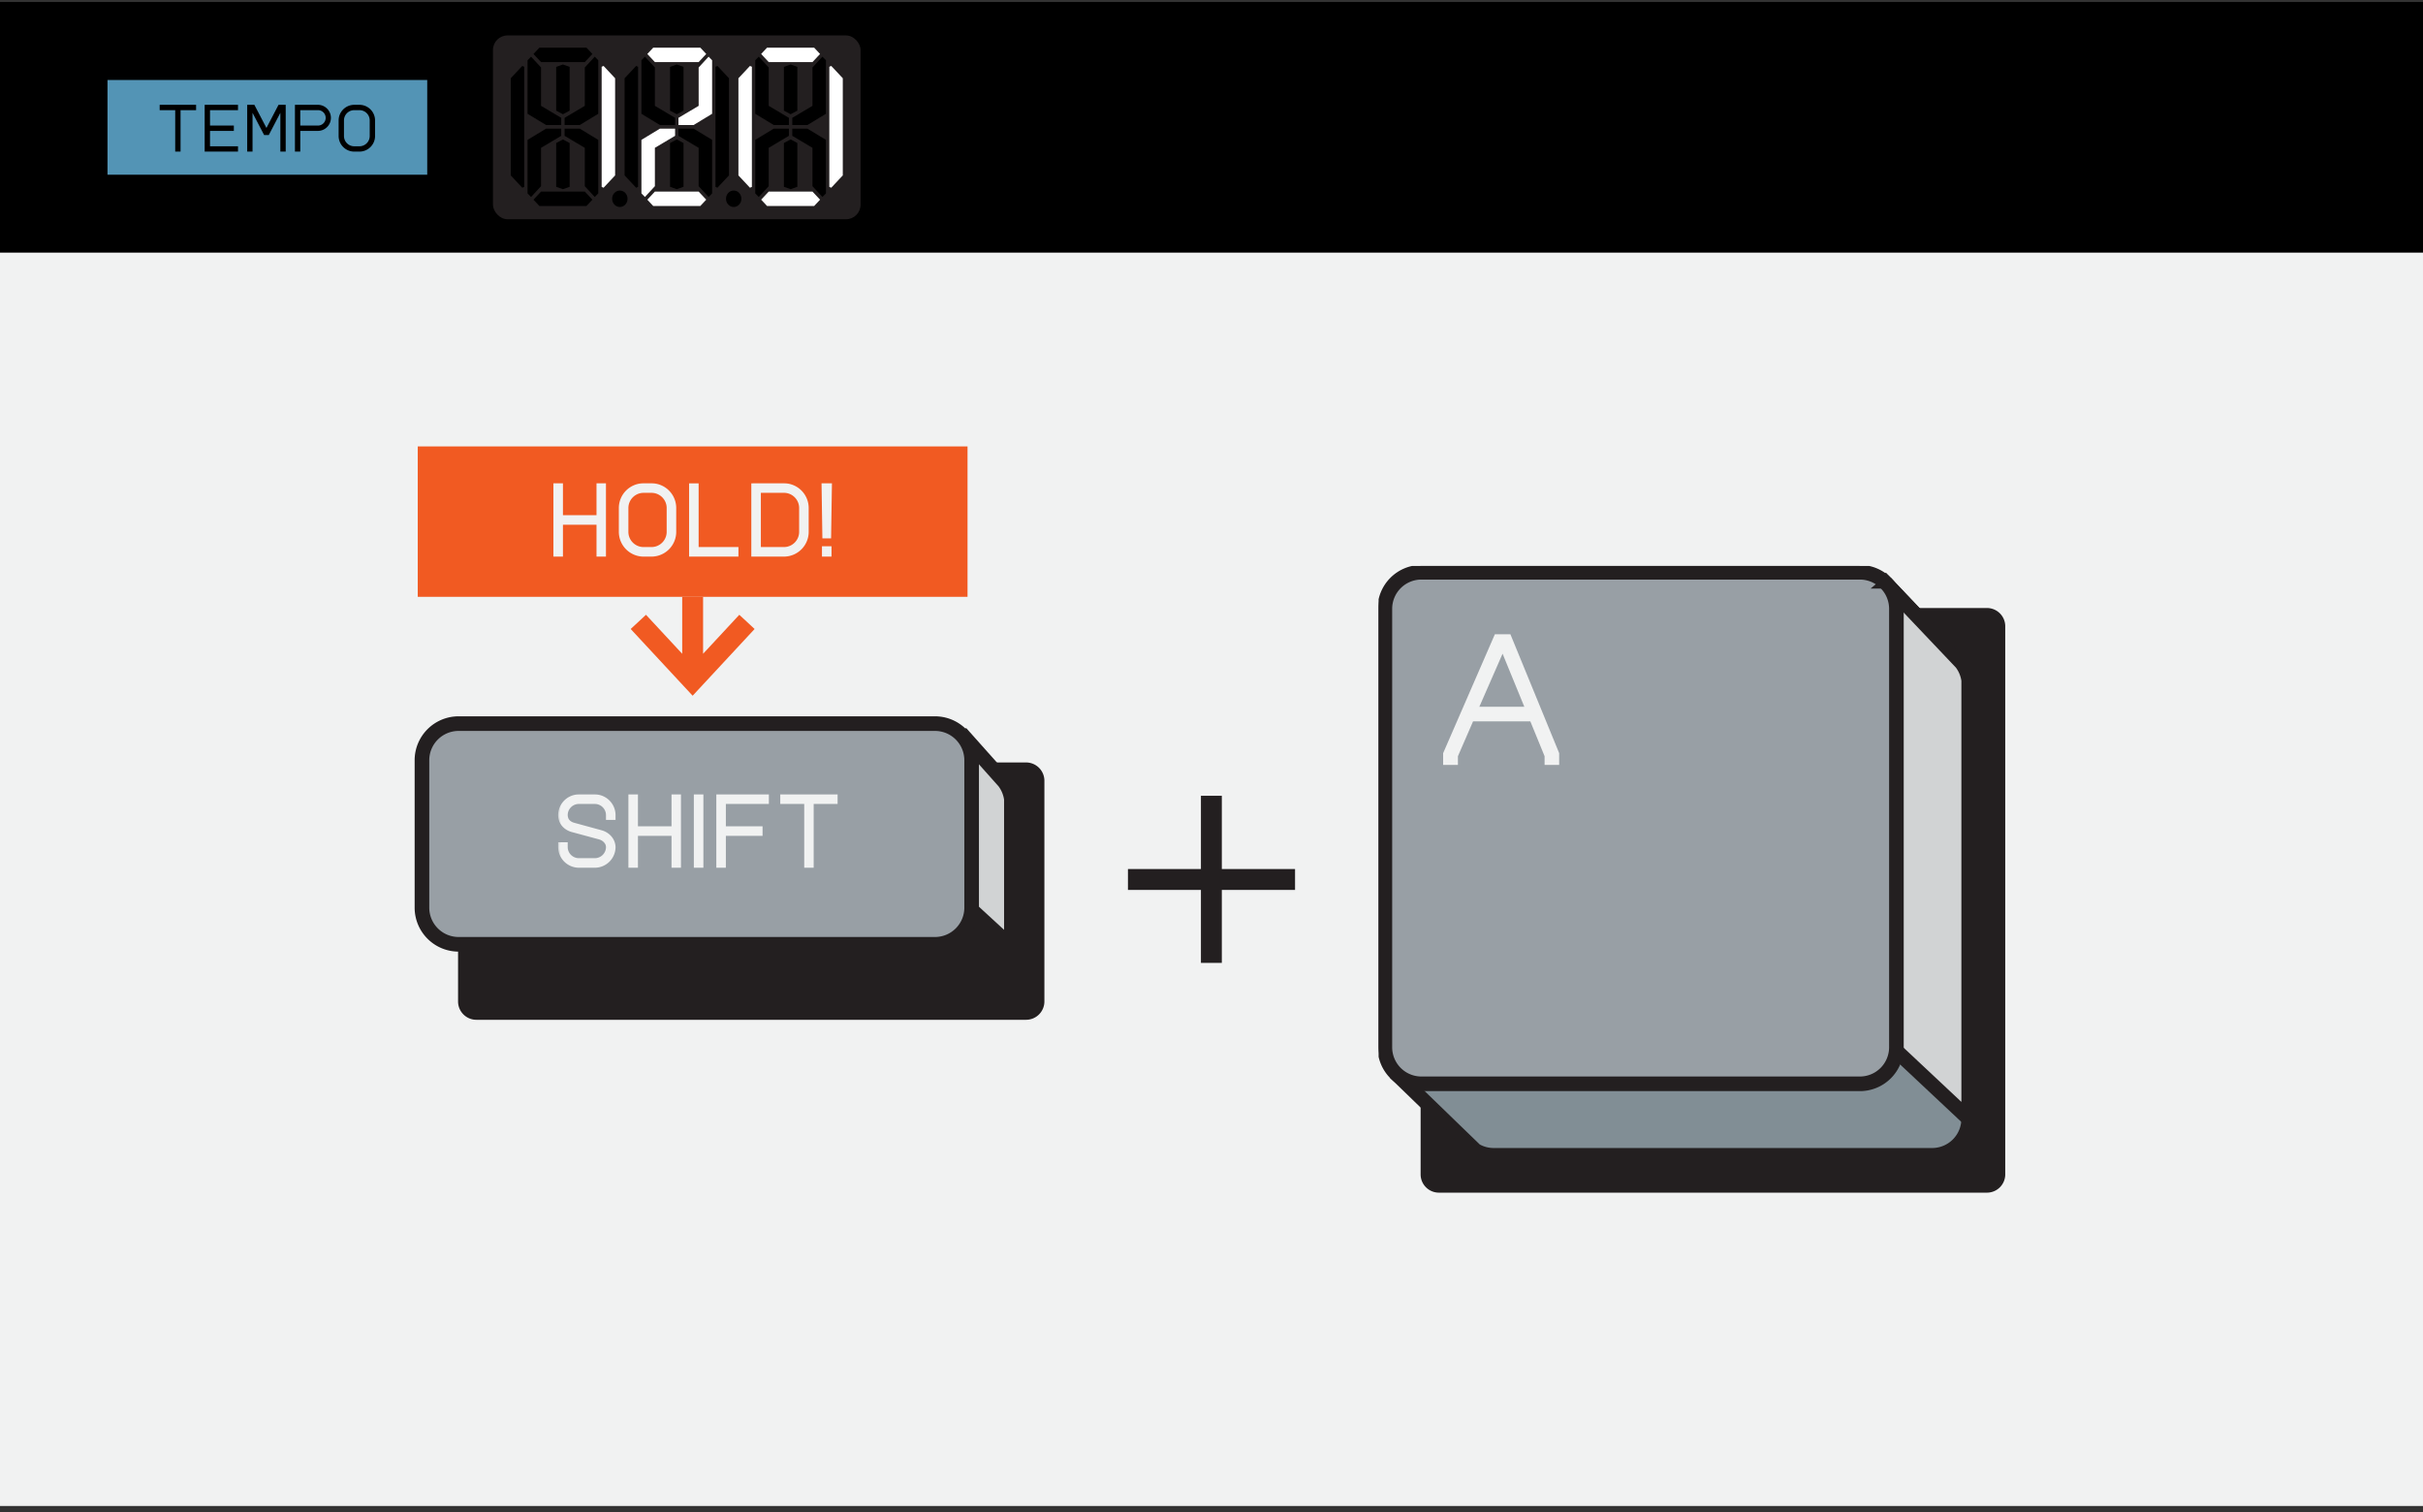
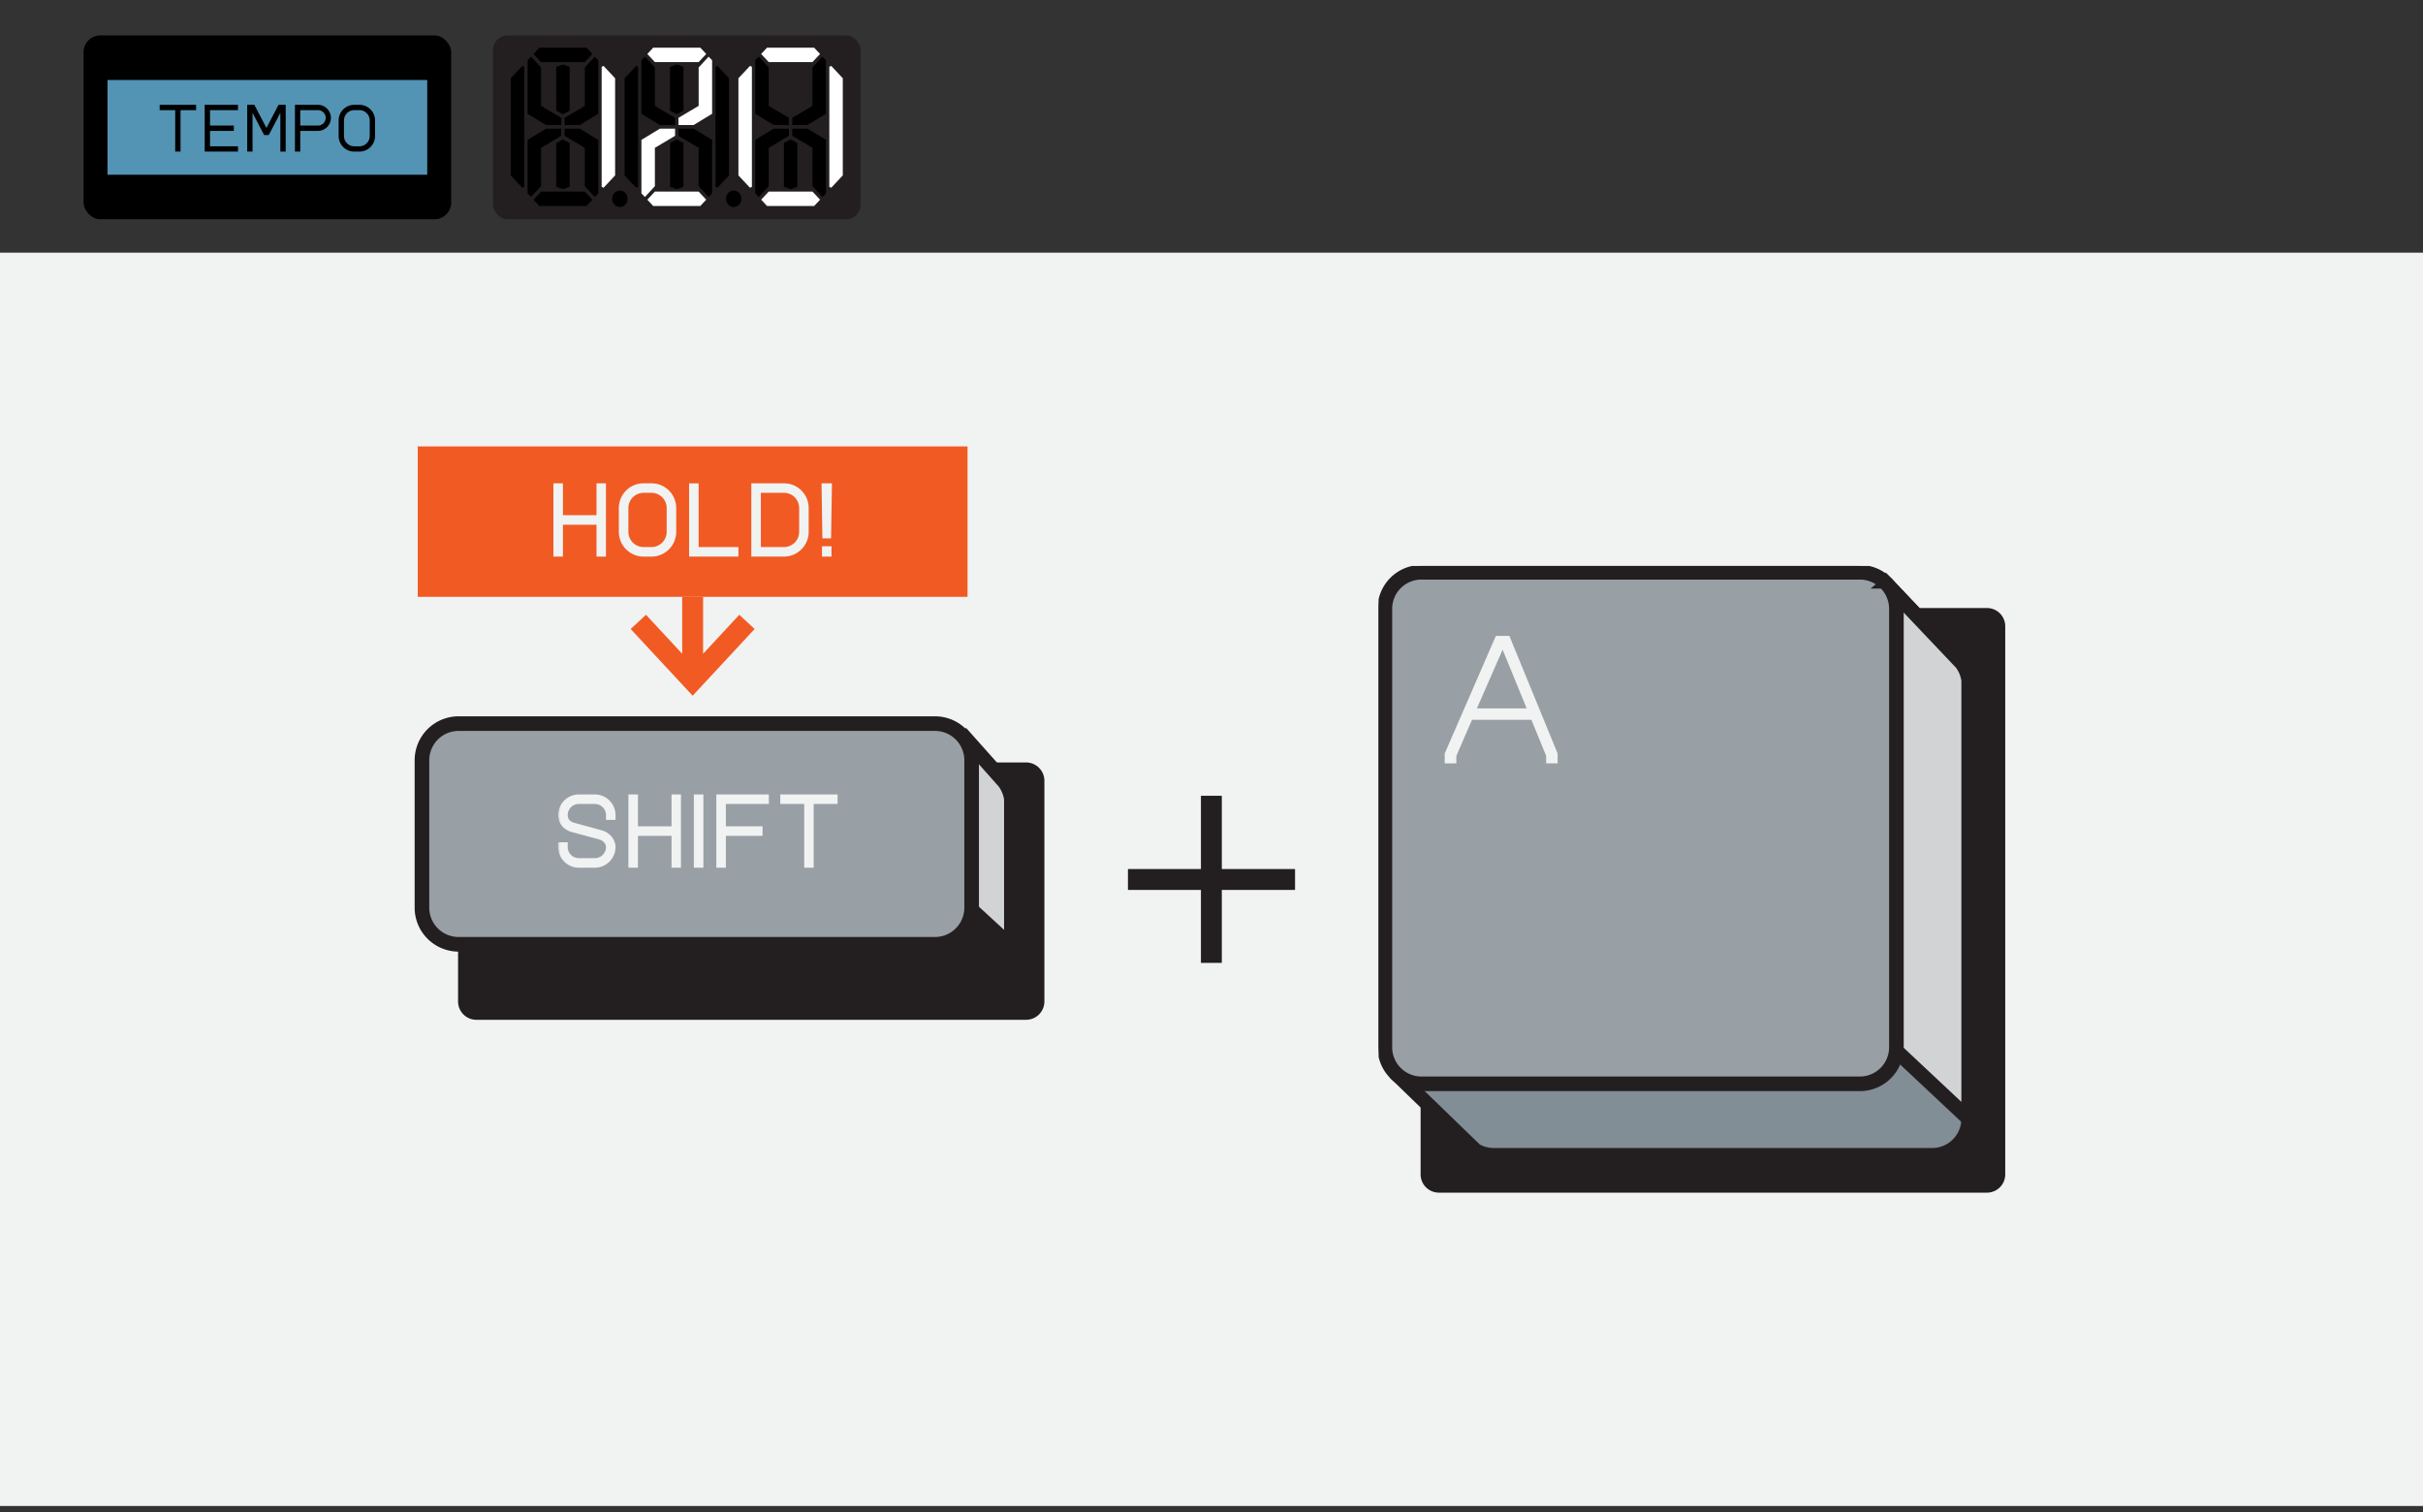
<svg xmlns="http://www.w3.org/2000/svg" width="290" height="181" fill="none">
  <rect width="100%" height="100%" fill="#333333" stroke="none" />
-   <path fill="#000" d="M0 .24h290v30H0z" />
  <rect width="44" height="22.001" x="10" y="4.239" fill="#000" rx="2" />
  <path fill="#5394B5" d="M38.1 13.183h-2.162v1.844h2.163a.923.923 0 0 0-.001-1.844M42.4 13.183h.62c.68 0 1.23.552 1.23 1.232v1.86c0 .68-.551 1.232-1.231 1.232h-.62c-.679 0-1.23-.551-1.23-1.23v-1.864c0-.679.551-1.23 1.23-1.23" />
  <path fill="#5394B5" d="M12.866 9.57V20.91h38.268V9.57zm10.604 3.613h-1.86v4.962h-.64v-4.962h-1.86v-.638h4.36zm5.015 0h-3.349v1.843h2.852v.639l-2.852-.001v1.843h3.349v.638h-3.989v-5.6h3.989zm5.71 4.962h-.64v-4.641L32.17 16.16h-.56l-.019-.039-1.366-2.618v4.64h-.639v-5.599h.859l.02.038 1.425 2.733 1.446-2.77h.859zm3.907-2.48H35.94v2.48h-.64v-5.6h2.8a1.561 1.561 0 0 1 0 3.12m6.789.61c0 1.031-.839 1.87-1.87 1.87h-.62a1.872 1.872 0 0 1-1.87-1.87v-1.86c0-1.03.839-1.87 1.87-1.87h.62c1.031 0 1.87.84 1.87 1.87z" />
  <rect width="44" height="22" x="59" y="4.24" fill="#231F20" rx="1.744" />
  <path fill="#000" d="M62.511 7.89 61.13 9.367v11.626l1.382 1.477.23-.102V7.991z" />
  <path fill="#fff" d="m72.239 7.89 1.382 1.477v11.626L72.24 22.47l-.23-.102V7.991z" />
  <path fill="#000" d="m69.993 12.668-2.418 1.435v.861h1.813l2.216-1.346V7.214l-.42-.431-1.191 1.292z" />
  <path fill="#000" d="m67.374 7.716-.806.287v5.239l.806.43.805-.43V8.003zM66.568 17.118v5.239l.806.287.805-.287v-5.24l-.805-.43z" />
  <path fill="#000" d="m64.754 12.668 2.418 1.435v.861h-1.813l-2.217-1.346V7.214l.42-.431 1.192 1.292zM64.754 17.692l2.418-1.436v-.861h-1.813l-2.217 1.346v6.404l.42.431 1.192-1.292zM69.993 17.692l-2.418-1.436v-.861h1.813l2.216 1.346v6.404l-.42.431-1.191-1.292zM67.375 7.43h2.618l.907-.97-.705-.753h-5.641l-.705.754.906.968zM67.42 22.93h-2.665l-.906.969.705.753h5.641l.705-.753-.907-.97zM76.138 7.89l-1.382 1.476v11.626l1.382 1.477.23-.101V7.99zM85.866 7.89l1.382 1.476v11.626l-1.382 1.477-.23-.101V7.99zM78.381 12.667l2.418 1.436v.86h-1.814l-2.216-1.345V7.212l.42-.43 1.192 1.292z" />
  <path fill="#000" d="m81.001 7.716-.806.287v5.239l.806.43.806-.43V8.003zM80.196 17.118v5.238l.805.287.806-.287v-5.238l-.806-.431z" />
  <path fill="#000" d="m83.62 17.691-2.418-1.435v-.861h1.813l2.216 1.346v6.404l-.42.43-1.192-1.291z" />
  <path fill="#fff" d="M81.046 22.929H78.38l-.906.969.705.753h5.641l.705-.753-.906-.969zM81 7.429H83.62l.907-.97-.705-.753H78.18l-.705.754.906.969zM83.62 12.667l-2.418 1.436v.86h1.813l2.216-1.345V7.212l-.42-.43-1.192 1.292zM78.381 17.691l2.418-1.435v-.861h-1.814L76.77 16.74v6.404l.42.43 1.192-1.291zM89.761 7.889l-1.382 1.477v11.626l1.382 1.477.23-.101V7.99zM99.489 7.889l1.382 1.477v11.626l-1.382 1.477-.23-.101V7.99z" />
-   <path fill="#000" d="m94.627 7.716-.806.287v5.239l.805.43.806-.43V8.003zM93.82 17.117v5.239l.806.287.806-.287v-5.239l-.806-.43z" />
+   <path fill="#000" d="m94.627 7.716-.806.287v5.239V8.003zM93.82 17.117v5.239l.806.287.806-.287v-5.239l-.806-.43z" />
  <path fill="#000" d="m92.004 12.667 2.417 1.436v.86h-1.813l-2.216-1.345V7.212l.42-.43 1.192 1.292zM97.242 12.668l-2.417 1.435v.861h1.813l2.216-1.346V7.214l-.42-.431-1.192 1.292zM92.004 17.691l2.417-1.435v-.861h-1.813l-2.216 1.346v6.404l.42.43 1.192-1.291zM97.242 17.691l-2.417-1.435v-.861h1.813l2.216 1.346v6.404l-.42.43-1.192-1.291z" />
  <path fill="#fff" d="M94.624 7.43H97.243l.907-.97-.705-.753h-5.641l-.705.753.906.97zM94.67 22.93h-2.665l-.906.968.705.754h5.641l.705-.754-.907-.969z" />
  <path fill="#000" d="M87.814 24.773c.509 0 .921-.44.921-.985 0-.544-.412-.985-.921-.985-.51 0-.922.441-.922.985s.413.985.922.985M74.187 24.773c.509 0 .922-.44.922-.985 0-.544-.413-.985-.922-.985-.51 0-.922.441-.922.985s.412.985.922.985" />
  <path fill="#F1F2F2" d="M0 30.24h290v150H0z" />
  <path fill="#F15A22" d="M50 53.429h65.8v18H50z" />
  <mask id="a" width="35" height="10" x="65.4" y="57.429" fill="#000" maskUnits="userSpaceOnUse">
    <path fill="#fff" d="M65.4 57.429h35v10h-35z" />
    <path d="M72.338 58.029v8.4h-.756v-3.816H67.19v3.816h-.769v-8.4h.768v3.816h4.393v-3.816zm5.637 0a2.773 2.773 0 0 1 2.772 2.772v2.856a2.78 2.78 0 0 1-2.772 2.772h-.948a2.78 2.78 0 0 1-2.772-2.772V60.8a2.773 2.773 0 0 1 2.772-2.772zm-2.952 5.628c0 1.104.9 2.004 2.004 2.004h.948c1.104 0 2.004-.9 2.004-2.004V60.8c0-1.104-.9-2.004-2.004-2.004h-.948c-1.104 0-2.004.9-2.004 2.004zm13.171 2.004v.768h-5.532v-8.4h.768v7.632zm5.635-7.632A2.773 2.773 0 0 1 96.6 60.8v2.856a2.78 2.78 0 0 1-2.772 2.772h-3.72v-8.4zm-2.952 7.632h2.952c1.104 0 2.004-.9 2.004-2.004V60.8c0-1.104-.9-2.004-2.004-2.004h-2.952zm7.687.768v-.864h.768v.864zm-.048-8.4h.864l-.096 6.216h-.672z" />
  </mask>
  <path fill="#F1F2F2" d="M72.338 58.029v8.4h-.756v-3.816H67.19v3.816h-.769v-8.4h.768v3.816h4.393v-3.816zm5.637 0a2.773 2.773 0 0 1 2.772 2.772v2.856a2.78 2.78 0 0 1-2.772 2.772h-.948a2.78 2.78 0 0 1-2.772-2.772V60.8a2.773 2.773 0 0 1 2.772-2.772zm-2.952 5.628c0 1.104.9 2.004 2.004 2.004h.948c1.104 0 2.004-.9 2.004-2.004V60.8c0-1.104-.9-2.004-2.004-2.004h-.948c-1.104 0-2.004.9-2.004 2.004zm13.171 2.004v.768h-5.532v-8.4h.768v7.632zm5.635-7.632A2.773 2.773 0 0 1 96.6 60.8v2.856a2.78 2.78 0 0 1-2.772 2.772h-3.72v-8.4zm-2.952 7.632h2.952c1.104 0 2.004-.9 2.004-2.004V60.8c0-1.104-.9-2.004-2.004-2.004h-2.952zm7.687.768v-.864h.768v.864zm-.048-8.4h.864l-.096 6.216h-.672z" />
  <path fill="#F1F2F2" d="M72.338 58.029h.187v-.188h-.187zm0 8.4v.187h.187v-.187zm-.756 0h-.188v.187h.188zm0-3.816h.187v-.188h-.187zm-4.392 0v-.188h-.188v.188zm0 3.816v.187h.187v-.187zm-.769 0h-.187v.187h.188zm0-8.4v-.188h-.187v.188zm.768 0h.188v-.188h-.187zm0 3.816h-.187v.187h.188zm4.393 0v.187h.187v-.187zm0-3.816v-.188h-.188v.188zm.568 0v8.4h.375v-8.4zm.188 8.212h-.756v.375h.756zm-.569.188v-3.816h-.375v3.816zm-.187-4.004H67.19v.375h4.392zm-4.58.188v3.816h.375v-3.816zm.188 3.628h-.769v.375h.768zm-.581.188v-8.4h-.375v8.4zm-.187-8.213h.767v-.375h-.767zm.58-.187v3.816h.375v-3.816zm.188 4.003h4.392v-.375H67.19zm4.579-.187v-3.816h-.375v3.816zm-.187-3.629h.756v-.375h-.756zm6.393 0a2.586 2.586 0 0 1 2.584 2.585h.375a2.96 2.96 0 0 0-2.96-2.96zm2.584 2.585v2.856h.375V60.8zm0 2.856a2.593 2.593 0 0 1-2.584 2.584v.375a2.968 2.968 0 0 0 2.96-2.96zm-2.584 2.584h-.948v.375h.948zm-.948 0a2.593 2.593 0 0 1-2.585-2.584h-.375a2.968 2.968 0 0 0 2.96 2.96zm-2.585-2.584V60.8h-.375v2.856zm0-2.856a2.586 2.586 0 0 1 2.585-2.585v-.375a2.96 2.96 0 0 0-2.96 2.96zm2.585-2.585h.948v-.375h-.948zm-2.192 5.44c0 1.208.984 2.192 2.192 2.192v-.375c-1 0-1.817-.816-1.817-1.816zm2.192 2.192h.948v-.375h-.948zm.948 0a2.195 2.195 0 0 0 2.191-2.191h-.375c0 1-.816 1.816-1.816 1.816zm2.191-2.191V60.8h-.375v2.856zm0-2.856a2.195 2.195 0 0 0-2.191-2.192v.375c1 0 1.816.816 1.816 1.817zm-2.191-2.192h-.948v.375h.948zm-.948 0a2.195 2.195 0 0 0-2.192 2.192h.375c0-1 .816-1.817 1.817-1.817zm-2.192 2.192v2.856h.375V60.8zm13.36 4.86h.187v-.188h-.188zm0 .768v.187h.187v-.187zm-5.533 0h-.187v.187h.187zm0-8.4v-.188h-.187v.188zm.768 0h.188v-.188h-.188zm0 7.632h-.187v.187h.187zm4.577 0v.768h.375v-.768zm.187.58h-5.532v.375h5.532zm-5.344.188v-8.4h-.375v8.4zm-.188-8.213h.768v-.375h-.768zm.58-.187v7.632h.376v-7.632zm.188 7.82h4.764v-.376H83.43zm6.679.58h-.188v.187h.188zm0-8.4v-.188h-.188v.188zm.768 7.632h-.188v.187h.188zm0-6.864v-.188h-.188v.188zm2.952-.58a2.586 2.586 0 0 1 2.584 2.584h.375a2.96 2.96 0 0 0-2.96-2.96zm2.584 2.584v2.856h.375V60.8zm0 2.856a2.593 2.593 0 0 1-2.584 2.584v.375a2.968 2.968 0 0 0 2.96-2.96zM93.83 66.24h-3.72v.375h3.72zm-3.533.188v-8.4h-.375v8.4zm-.187-8.213h3.72v-.375h-3.72zm.768 7.632h2.952v-.375h-2.952zm2.952 0a2.195 2.195 0 0 0 2.191-2.191h-.375c0 1-.816 1.816-1.816 1.816zm2.191-2.191V60.8h-.375v2.856zm0-2.856a2.195 2.195 0 0 0-2.191-2.192v.375c1 0 1.816.816 1.816 1.817zm-2.191-2.192h-2.952v.375h2.952zm-3.14.188v6.864h.375v-6.864zm7.875 7.632h-.187v.187h.187zm0-.864v-.188h-.187v.188zm.768 0h.188v-.188h-.188zm0 .864v.187h.188v-.187zm-.816-8.4v-.188h-.19l.003.19zm.864 0 .188.003.003-.19h-.19zm-.096 6.216v.187h.185l.003-.184zm-.672 0-.187.003.003.184h.184zm.14 2.184v-.864h-.375v.864zm-.188-.677h.768v-.375h-.768zm.58-.187v.864h.376v-.864zm.188.676h-.768v.375h.768zm-.816-8.025h.864v-.375h-.864zm.677-.19-.096 6.216.375.006.096-6.216zm.091 6.031h-.672v.375h.672zm-.484.185-.096-6.216-.375.006.096 6.216z" mask="url(#a)" />
  <path stroke="#F15A22" stroke-miterlimit="10" stroke-width="2.5" d="M82.9 80.929v-9.5M76.4 74.429l6.5 7 6.5-7" />
  <path fill="#231F20" d="M122.807 91.253h-65.79a2.193 2.193 0 0 0-2.193 2.193v26.412c0 1.211.982 2.193 2.193 2.193h65.79a2.193 2.193 0 0 0 2.193-2.193V93.446a2.193 2.193 0 0 0-2.193-2.193" />
  <path fill="#D1D3D4" stroke="#231F20" stroke-miterlimit="10" stroke-width="1.75" d="m115.578 88.378-4.172 3.942v12.092l9.643 8.867v-17.64a4.402 4.402 0 0 0-.869-2.098z" />
  <path fill="#989FA5" stroke="#231F20" stroke-miterlimit="10" stroke-width="1.75" d="M111.906 86.605H54.888a4.386 4.386 0 0 0-4.386 4.385v17.64a4.386 4.386 0 0 0 4.386 4.386h57.018a4.386 4.386 0 0 0 4.386-4.386V90.99a4.386 4.386 0 0 0-4.386-4.385Z" />
  <mask id="b" width="34" height="10" x="66.656" y="94.665" fill="#000" maskUnits="userSpaceOnUse">
    <path fill="#fff" d="M66.656 94.665h34v10h-34z" />
    <path d="M73.485 97.94h-.768v-.383c0-.84-.684-1.524-1.524-1.524h-1.908c-.84 0-1.524.684-1.524 1.524 0 .144.036.312.096.468.132.288.432.528.804.624l3.288.9c.66.18 1.188.636 1.416 1.224.072.204.12.408.12.6a2.3 2.3 0 0 1-2.292 2.292h-1.908a2.3 2.3 0 0 1-2.292-2.292v-.384h.768v.384c0 .84.684 1.524 1.524 1.524h1.908c.84 0 1.524-.684 1.524-1.524 0-.096-.024-.204-.06-.324-.144-.36-.48-.648-.912-.768l-3.288-.888c-.588-.168-1.068-.552-1.296-1.056a1.983 1.983 0 0 1-.168-.78 2.3 2.3 0 0 1 2.292-2.292h1.908a2.3 2.3 0 0 1 2.292 2.292zm7.831-2.675v8.4h-.756v-3.816h-4.392v3.816H75.4v-8.4h.768v3.816h4.392v-3.816zm1.918 8.4v-8.4H84v8.4zm3.456-7.632v3.048h4.392v.768H86.69v3.816h-.768v-8.4h5.916v.768zm13.378-.768v.768H97.2v7.632h-.756v-7.632h-2.868v-.768z" />
  </mask>
  <path fill="#F1F2F2" d="M73.485 97.94h-.768v-.383c0-.84-.684-1.524-1.524-1.524h-1.908c-.84 0-1.524.684-1.524 1.524 0 .144.036.312.096.468.132.288.432.528.804.624l3.288.9c.66.18 1.188.636 1.416 1.224.072.204.12.408.12.6a2.3 2.3 0 0 1-2.292 2.292h-1.908a2.3 2.3 0 0 1-2.292-2.292v-.384h.768v.384c0 .84.684 1.524 1.524 1.524h1.908c.84 0 1.524-.684 1.524-1.524 0-.096-.024-.204-.06-.324-.144-.36-.48-.648-.912-.768l-3.288-.888c-.588-.168-1.068-.552-1.296-1.056a1.983 1.983 0 0 1-.168-.78 2.3 2.3 0 0 1 2.292-2.292h1.908a2.3 2.3 0 0 1 2.292 2.292zm7.831-2.675v8.4h-.756v-3.816h-4.392v3.816H75.4v-8.4h.768v3.816h4.392v-3.816zm1.918 8.4v-8.4H84v8.4zm3.456-7.632v3.048h4.392v.768H86.69v3.816h-.768v-8.4h5.916v.768zm13.378-.768v.768H97.2v7.632h-.756v-7.632h-2.868v-.768z" />
  <path fill="#F1F2F2" d="M73.485 97.94v.188h.187v-.187zm-.768 0h-.188v.188h.188zm-4.86.085-.176.067.005.01zm.804.624.05-.181h-.003zm3.288.9-.05.18zm1.416 1.224.177-.063-.002-.005zm-6.372.216v-.188h-.188v.188zm.768 0h.187v-.188h-.187zm4.896.06.18-.054-.003-.008-.003-.008zm-.912-.768.05-.181h-.001zm-3.288-.888-.052.18h.003zm-1.296-1.056-.173.074.002.003zm6.324-.584h-.768v.375h.768zm-.58.188v-.384h-.376v.384zm0-.384c0-.944-.769-1.712-1.712-1.712v.375c.736 0 1.336.6 1.336 1.337zm-1.712-1.712h-1.908v.375h1.908zm-1.908 0c-.944 0-1.712.768-1.712 1.712h.375c0-.737.6-1.337 1.337-1.337zm-1.712 1.712c0 .172.043.363.109.535l.35-.135a1.173 1.173 0 0 1-.084-.4zm.113.546c.16.347.51.62.928.727l.094-.363c-.327-.084-.576-.292-.68-.52zm.925.727 3.288.9.1-.362-3.289-.9zm3.288.9c.609.166 1.087.583 1.29 1.111l.35-.136c-.251-.649-.83-1.143-1.54-1.337zm1.289 1.105c.068.194.11.375.11.538h.374c0-.222-.055-.448-.13-.663zm.11.538a2.112 2.112 0 0 1-2.105 2.104v.375a2.487 2.487 0 0 0 2.48-2.479zm-2.105 2.104h-1.908v.375h1.908zm-1.908 0a2.112 2.112 0 0 1-2.105-2.104h-.375a2.487 2.487 0 0 0 2.48 2.479zm-2.105-2.104v-.384h-.375v.384zm-.187-.197h.768v-.375h-.768zm.58-.187v.384h.375v-.384zm0 .384c0 .943.768 1.711 1.712 1.711v-.375c-.737 0-1.337-.6-1.337-1.336zm1.712 1.711h1.908v-.375h-1.908zm1.908 0c.943 0 1.711-.768 1.711-1.711h-.375c0 .736-.6 1.336-1.336 1.336zm1.711-1.711c0-.124-.03-.254-.068-.378l-.359.108a.99.99 0 0 1 .052.27zm-.073-.394c-.169-.421-.556-.745-1.036-.879l-.1.361c.383.107.668.359.788.657zm-1.037-.879-3.288-.888-.098.362 3.288.888zm-3.286-.887c-.543-.156-.974-.507-1.176-.953l-.342.154c.254.562.783.978 1.415 1.16zm-1.175-.95c-.1-.232-.153-.47-.153-.706h-.375c0 .292.067.581.183.854zm-.153-.706c0-1.157.948-2.105 2.105-2.105v-.375a2.487 2.487 0 0 0-2.48 2.48zm2.105-2.105h1.908v-.375h-1.908zm1.908 0c1.156 0 2.104.948 2.104 2.105h.375a2.487 2.487 0 0 0-2.48-2.48zm2.104 2.105v.384h.375v-.384zm8.02-2.292h.187v-.188h-.188zm0 8.4v.187h.187v-.187zm-.757 0h-.187v.187h.187zm0-3.816h.188v-.188h-.188zm-4.392 0v-.188h-.187v.188zm0 3.816v.187h.188v-.187zm-.768 0h-.187v.187h.187zm0-8.4v-.188h-.187v.188zm.768 0h.188v-.188h-.188zm0 3.816h-.187v.187h.187zm4.392 0v.187h.188v-.187zm0-3.816v-.188h-.187v.188zm.569 0v8.4h.375v-8.4zm.187 8.212h-.756v.375h.756zm-.568.188v-3.816h-.375v3.816zm-.188-4.004h-4.392v.375h4.392zm-4.58.188v3.816h.376v-3.816zm.188 3.628H75.4v.375h.768zm-.58.188v-8.4h-.375v8.4zm-.188-8.213h.768v-.375H75.4zm.58-.187v3.816h.376v-3.816zm.188 4.003h4.392v-.375h-4.392zm4.58-.187v-3.816h-.375v3.816zm-.188-3.629h.756v-.375h-.756zm2.674 8.213h-.188v.187h.188zm0-8.4v-.188h-.188v.188zm.767 0h.188v-.188h-.187zm0 8.4v.187h.188v-.187zm-.58 0v-8.4h-.375v8.4zm-.187-8.213H84v-.375h-.767zm.58-.187v8.4h.375v-8.4zm.188 8.212h-.768v.375H84zm2.688-7.444v-.188h-.187v.188zm0 3.048h-.187v.187h.187zm4.392 0h.188v-.188h-.188zm0 .768v.187h.188v-.187zm-4.392 0v-.188h-.187v.188zm0 3.816v.187h.188v-.187zm-.768 0h-.187v.187h.187zm0-8.4v-.188h-.187v.188zm5.916 0h.188v-.188h-.188zm0 .768v.187h.188v-.187zm-5.335 0v3.048h.375v-3.048zm.187 3.235h4.392v-.375H86.69zm4.205-.187v.768h.375v-.768zm.187.58H86.69v.375h4.392zm-4.58.188v3.816h.376v-3.816zm.188 3.628h-.768v.375h.768zm-.58.188v-8.4h-.375v8.4zm-.188-8.213h5.916v-.375h-5.916zm5.729-.187v.768h.375v-.768zm.187.58H86.69v.375h5.148zm8.23-.58h.187v-.188h-.187zm0 .768v.187h.187v-.187zm-2.868 0v-.188h-.188v.188zm0 7.632v.187h.187v-.187zm-.756 0h-.188v.187h.188zm0-7.632h.187v-.188h-.187zm-2.868 0h-.188v.187h.188zm0-.768v-.188h-.188v.188zm6.304 0v.768h.375v-.768zm.188.58H97.2v.375h2.868zm-3.056.188v7.632h.375v-7.632zm.188 7.444h-.756v.375h.756zm-.569.188v-7.632h-.375v7.632zm-.187-7.82h-2.868v.375h2.868zm-2.68.188v-.768h-.376v.768zm-.188-.58h6.492v-.376h-6.492z" mask="url(#b)" />
  <path stroke="#231F20" stroke-miterlimit="10" stroke-width="2.5" d="M144.985 95.24v20M135 105.258h20" />
  <g clip-path="url(#c)">
    <path fill="#231F20" d="M237.813 72.769h-65.597a2.187 2.187 0 0 0-2.187 2.187v65.597c0 1.207.979 2.186 2.187 2.186h65.597a2.187 2.187 0 0 0 2.187-2.186V74.956a2.187 2.187 0 0 0-2.187-2.187" />
    <path fill="#818E95" d="m225.698 69.782 9.062 9.547c.466.609.765 1.332.866 2.092v52.478a4.373 4.373 0 0 1-4.373 4.373h-52.478a4.344 4.344 0 0 1-2.187-.586l-9.61-9.306" />
    <path stroke="#231F20" stroke-miterlimit="10" stroke-width="1.75" d="m225.698 69.782 9.062 9.547c.466.609.765 1.332.866 2.092v52.478a4.373 4.373 0 0 1-4.373 4.373h-52.478a4.344 4.344 0 0 1-2.187-.586l-9.61-9.306" />
    <path fill="#D1D3D4" stroke="#231F20" stroke-miterlimit="10" stroke-width="1.75" d="m225.699 69.782-4.059 4.052v46.945l13.987 13.12V81.421a4.39 4.39 0 0 0-.867-2.092z" />
    <path fill="#989FA5" stroke="#231F20" stroke-miterlimit="10" stroke-width="1.75" d="M222.601 68.49h-52.478a4.373 4.373 0 0 0-4.373 4.373v52.478a4.373 4.373 0 0 0 4.373 4.373h52.478a4.373 4.373 0 0 0 4.373-4.373V72.863a4.373 4.373 0 0 0-4.373-4.373Z" />
    <mask id="d" width="15" height="17" x="172.029" y="75.362" fill="#000" maskUnits="userSpaceOnUse">
      <path fill="#fff" d="M172.029 75.362h15v17h-15z" />
      <path d="M186.428 90.184v1.178h-1.374v-.894l-1.766-4.317h-7.108l-1.875 4.317v.894h-1.395v-1.178l6.127-14.084h1.613zm-9.659-5.407h5.952l-2.878-7.02z" />
    </mask>
    <path fill="#F1F2F2" d="M186.428 90.184v1.178h-1.374v-.894l-1.766-4.317h-7.108l-1.875 4.317v.894h-1.395v-1.178l6.127-14.084h1.613zm-9.659-5.407h5.952l-2.878-7.02z" />
-     <path fill="#F1F2F2" d="M186.428 90.184h.187v-.037l-.014-.034zm0 1.178v.187h.187v-.187zm-1.374 0h-.188v.187h.188zm0-.894h.187v-.037l-.014-.034zm-1.766-4.317.174-.071-.048-.117h-.126zm-7.108 0v-.188h-.123l-.049.113zm-1.875 4.317-.172-.075-.015.036v.039zm0 .894v.187h.188v-.187zm-1.395 0h-.187v.187h.187zm0-1.178-.172-.075-.015.036v.04zm6.127-14.084v-.187h-.123l-.049.112zm1.613 0 .173-.071-.047-.117h-.126zm-3.881 8.677-.172-.075-.115.263h.287zm5.952 0v.188h.28l-.106-.259zm-2.878-7.02.174-.071-.168-.41-.178.406zm6.397 12.427v1.178h.375v-1.178zm.188.99h-1.374v.375h1.374zm-1.187.188v-.894h-.375v.894zm-.014-.965-1.765-4.317-.348.142 1.766 4.317zm-1.939-4.434h-7.108v.375h7.108zm-7.28.113-1.875 4.317.344.15 1.875-4.318zm-1.89 4.392v.894h.375v-.894zm.187.706h-1.395v.375h1.395zm-1.207.188v-1.178h-.375v1.178zm-.016-1.103 6.126-14.084-.343-.15-6.127 14.084zm5.955-13.972h1.613v-.375h-1.613zm1.439-.116 5.778 14.084.347-.142-5.778-14.084zm-3.707 8.794h5.952v-.375h-5.952zm6.126-.259-2.878-7.02-.347.142 2.878 7.02zm-3.224-7.024-3.074 7.02.344.15 3.074-7.02z" mask="url(#d)" />
    <path stroke="#231F20" stroke-miterlimit="10" stroke-width="1.312" d="m234.761 79.33-9.062-9.548-.008.007a4.345 4.345 0 0 0-3.184-1.393h-52.478a4.374 4.374 0 0 0-4.373 4.374v52.478c0 1.228.511 2.335 1.327 3.129l-.004.004 9.61 9.306c.643.372 1.39.585 2.187.585h52.477a4.374 4.374 0 0 0 4.374-4.373V81.421a4.408 4.408 0 0 0-.866-2.092Z" />
  </g>
  <defs>
    <clipPath id="c">
      <path fill="#fff" d="M165 67.74h74.999v75H165z" />
    </clipPath>
  </defs>
</svg>